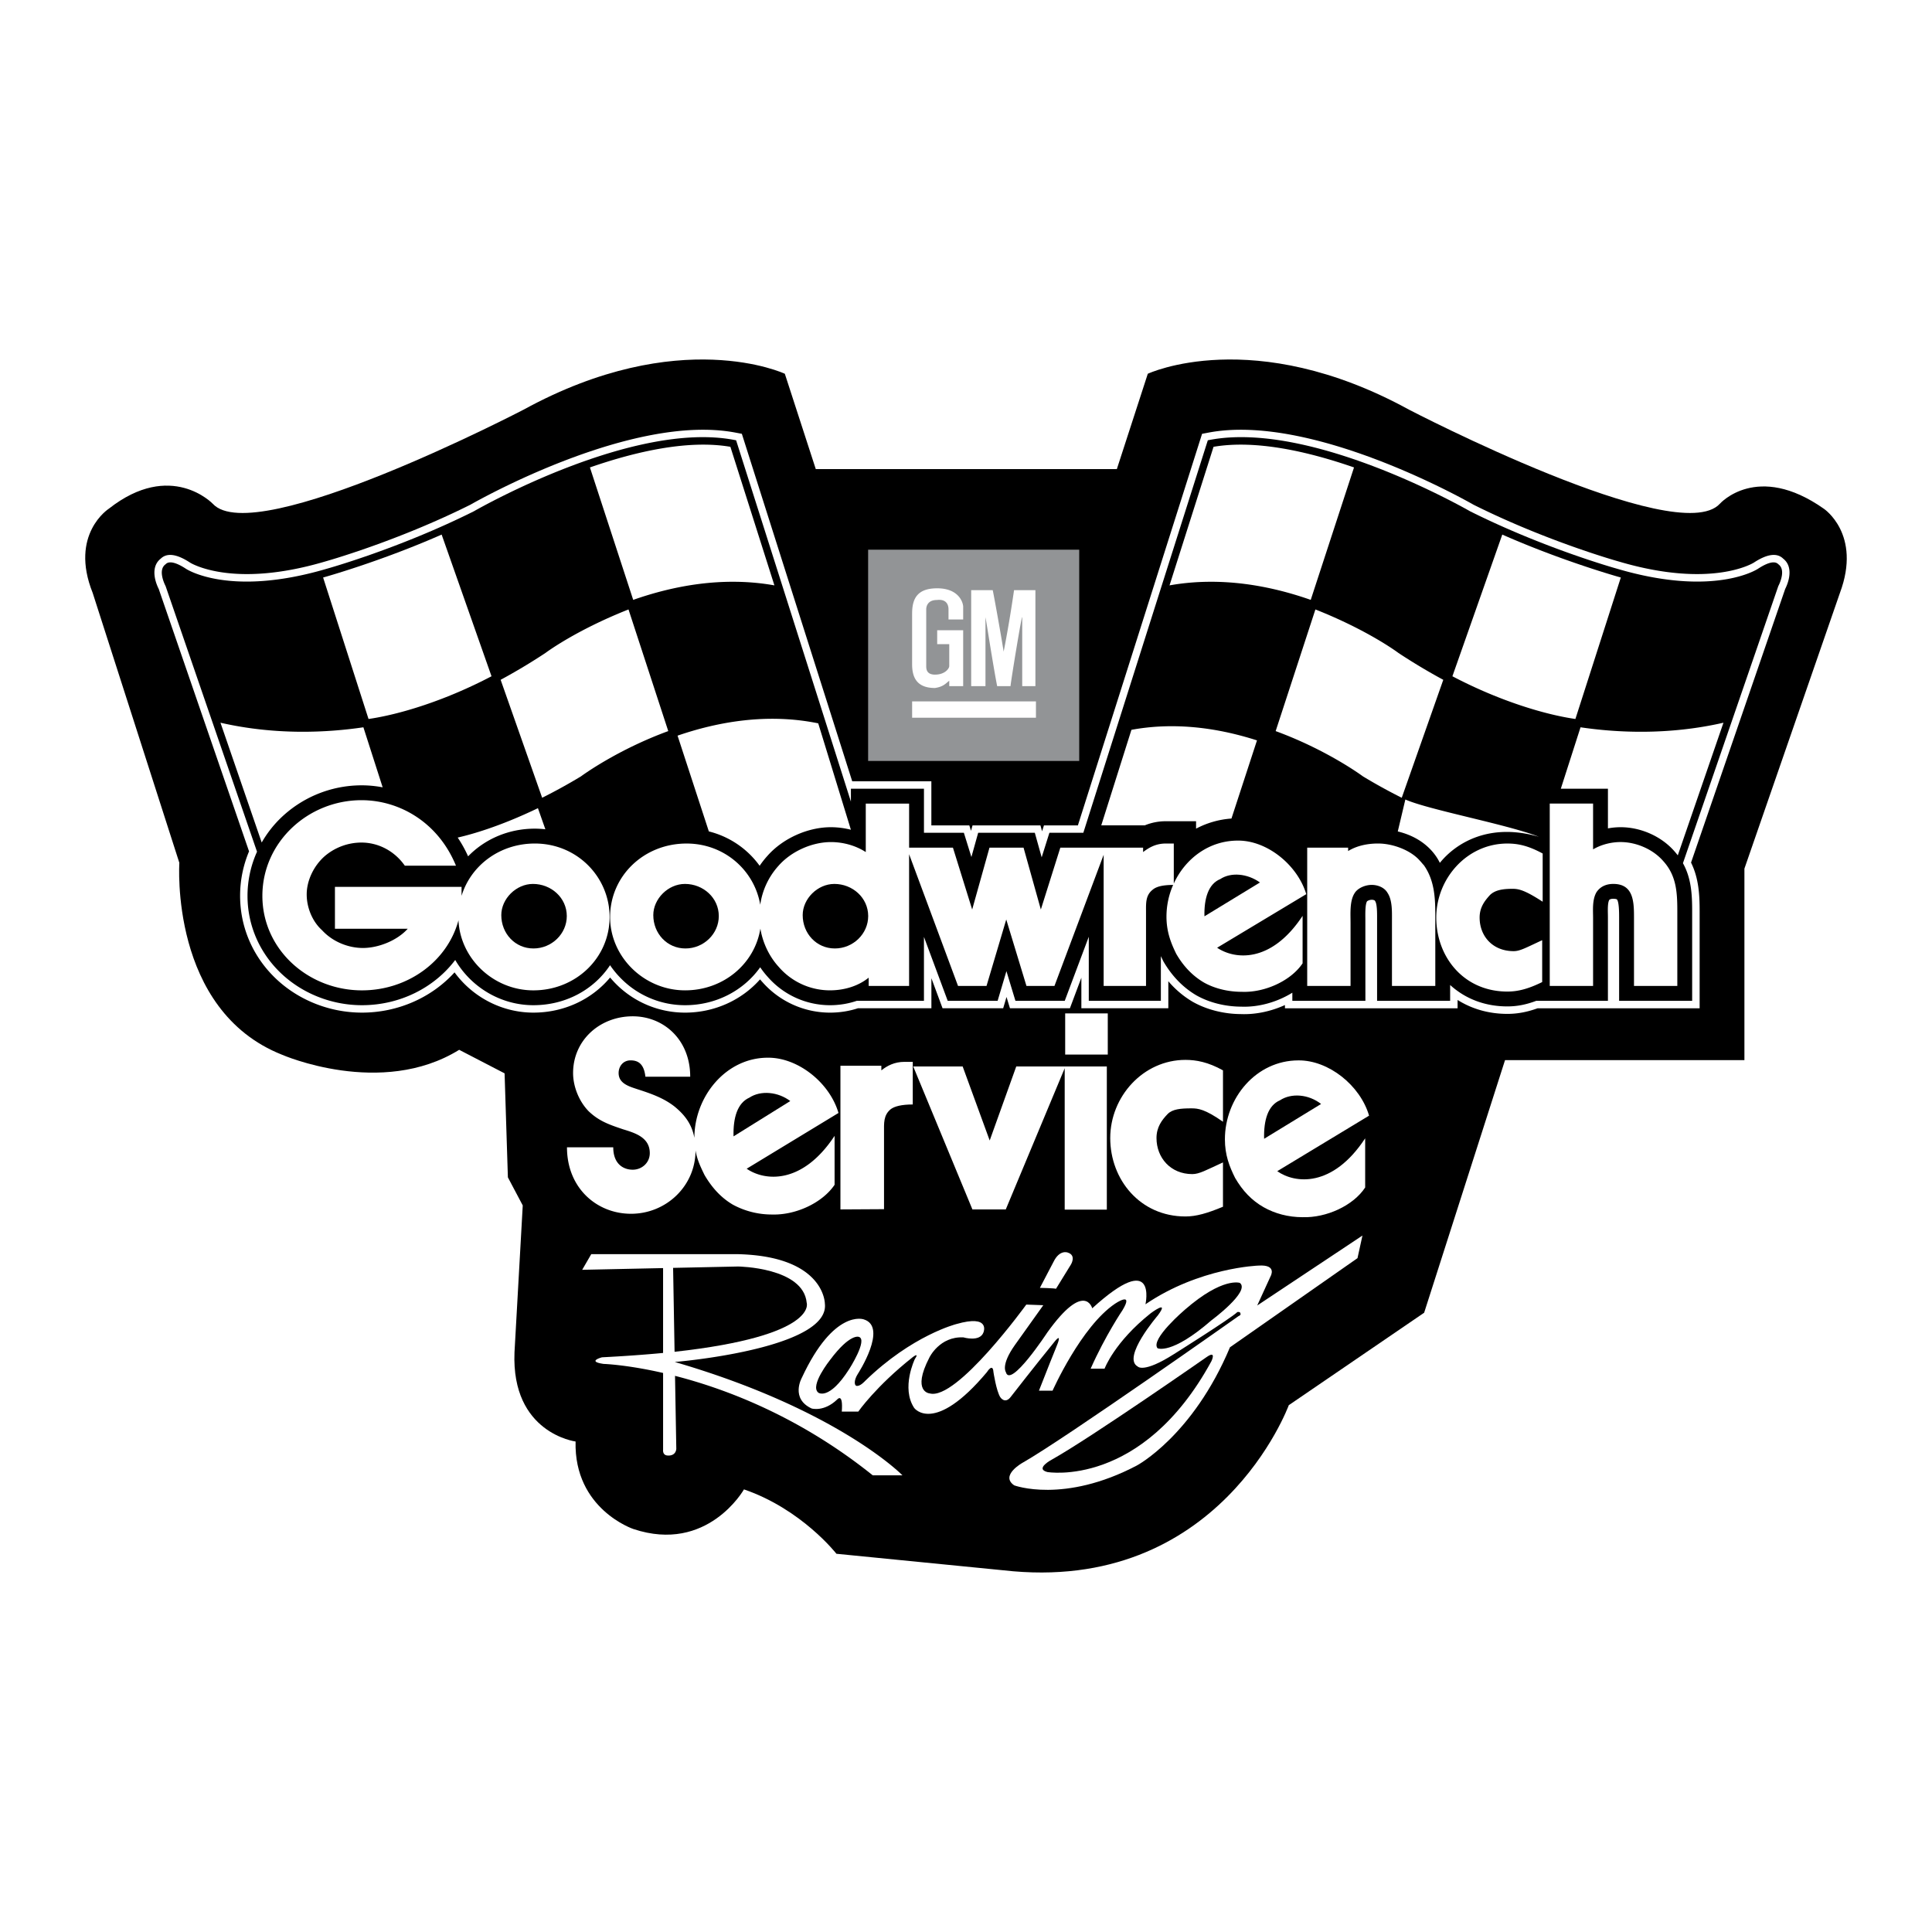
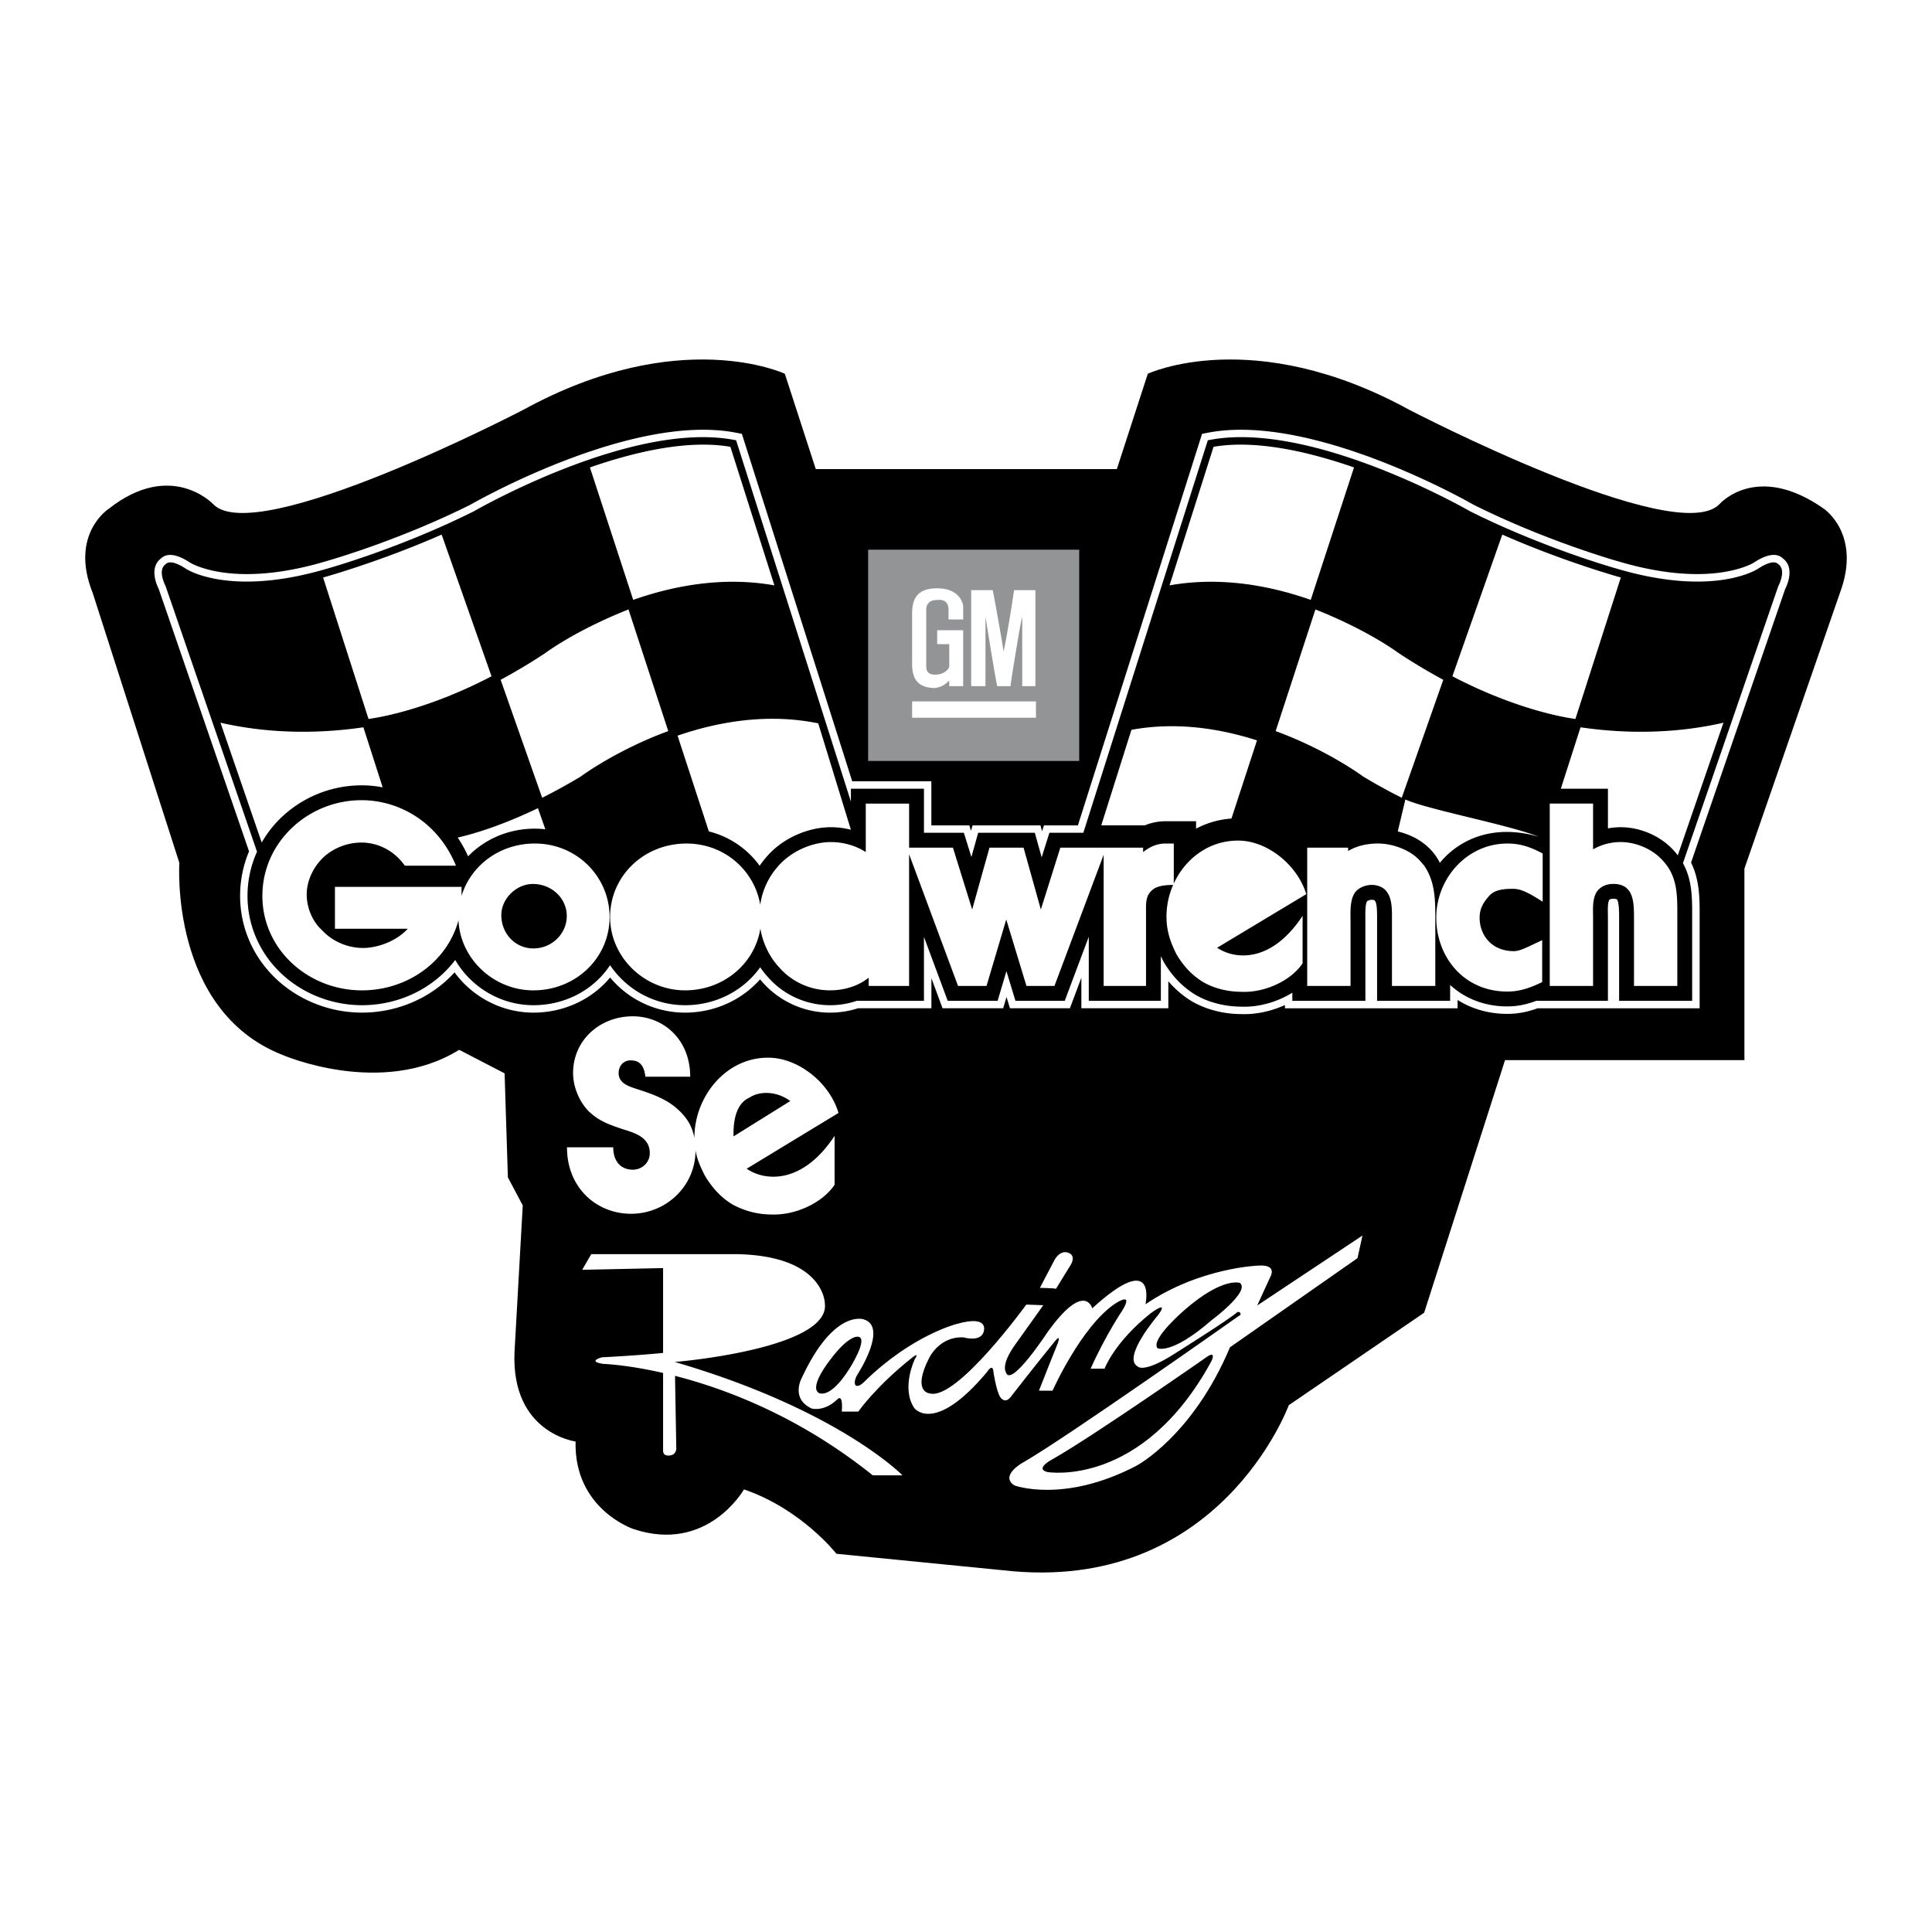
<svg xmlns="http://www.w3.org/2000/svg" width="2500" height="2500" viewBox="0 0 192.756 192.756">
  <g fill-rule="evenodd" clip-rule="evenodd">
    <path fill="#fff" d="M0 0h192.756v192.756H0V0z" />
    <path d="M45.813 104.74c-7.783 4.818-17.666.494-17.666.494-11.241-4.447-10.253-19.147-10.253-19.147l-8.646-26.93c-2.348-5.867 1.606-8.4 1.606-8.4 6.207-4.88 10.376-.495 10.376-.495 4.2 4.571 31.007-9.388 31.007-9.388 15.565-8.524 26.066-3.583 26.066-3.583l3.088 9.512h30.037l3.088-9.512s10.5-4.941 26.064 3.583c0 0 26.807 13.959 31.008 9.388 0 0 3.705-4.2 10.377.495 0 0 3.799 2.533 1.605 8.4l-9.529 27.507v19.106h-23.883l-8.07 25.201-13.506 9.225s-6.918 18.941-28.496 16.471L83.45 155.02s-3.459-4.447-9.224-6.424c0 0-3.624 6.424-11.036 3.953 0 0-5.93-1.977-5.765-8.73 0 0-6.424-.822-6.094-8.895l.823-14.658-1.482-2.801-.329-10.377-4.53-2.348z" />
    <path d="M178.109 58.761c.508-1.021.707-2.319-.197-3.021-.619-.609-1.604-.479-2.936.395-.039.026-4.191 2.625-13.453-.108-.072-.02-7.156-1.998-14.506-5.669-.875-.5-16.182-9.132-26.434-7.199l-.652.124-12.389 39.066h-3.387l-.186.589-.164-.589H97.03l-.152.541-.007-.02-.162-.521h-3.787V77.95h-7.896L74.014 43.281l-.652-.123c-10.253-1.933-25.56 6.7-26.434 7.199-7.348 3.671-14.434 5.65-14.518 5.673-9.249 2.729-13.401.131-13.445.103-1.328-.871-2.312-1.002-2.931-.393-.904.702-.706 2-.197 3.021l9.011 26.179a11.429 11.429 0 0 0-.893 4.441c0 3.026 1.192 5.885 3.358 8.051 2.287 2.287 5.495 3.598 8.802 3.598 3.565 0 6.942-1.486 9.235-4.016 1.831 2.498 4.757 4.016 7.867 4.016 3.025 0 5.814-1.295 7.653-3.502.184.217.375.428.576.629a9.706 9.706 0 0 0 6.905 2.873c2.905 0 5.631-1.227 7.478-3.318a12.18 12.18 0 0 0 .192.221l.014.016.001-.002a8.995 8.995 0 0 0 6.77 3.084c.965 0 1.902-.146 2.789-.436h7.331v-2.998l1.113 2.998h6.048l.334-1.127.342 1.127h5.982l1.143-3.049v3.049h8.676v-2.699a9.52 9.52 0 0 0 2.432 2.053l.014.008.021.012.008.004c1.379.77 3.086 1.197 4.781 1.203 1.441.057 2.982-.268 4.379-.902v.322h17.225v-.83c1.445.91 3.137 1.389 4.969 1.389 1.006 0 1.967-.18 3.014-.559h16.166v-9.707c0-1.599-.084-3.262-.857-4.829l9.393-27.299z" fill="#fff" />
    <path d="M167.064 84.94l.012.013.012.013-.024-.026zM76.574 97.438c-.011-.012.008.01.008.01-.002-.005-.005-.007-.008-.01zM76.566 85.39l.012-.013.008-.009-.02.022z" />
    <path d="M177.42 56.292c-.209-.228-.732-.394-2.033.459-.041.029-4.336 2.859-14.061-.011-.072-.02-7.221-2.012-14.656-5.729-.645-.37-15.883-9.023-25.949-7.125l-.217.041-12.42 39.161h-3.385l-.771 2.449-.684-2.449h-5.652l-.675 2.418-.751-2.418h-3.982v-4.397h-7.289v1.287L73.442 43.927l-.218-.041c-10.066-1.897-25.304 6.756-25.948 7.125-7.436 3.717-14.584 5.709-14.656 5.729-9.726 2.87-14.02.04-14.062.011-1.3-.853-1.823-.687-2.032-.459-.791.553-.133 1.933-.003 2.187l9.12 26.497a10.685 10.685 0 0 0-.949 4.405c0 2.828 1.116 5.5 3.141 7.525 2.149 2.15 5.167 3.383 8.278 3.383 3.787 0 7.214-1.744 9.305-4.512 1.558 2.68 4.505 4.512 7.798 4.512 3.25 0 6.048-1.572 7.65-3.991.32.472.688.919 1.104 1.335a8.971 8.971 0 0 0 6.381 2.656c3.1 0 5.851-1.471 7.494-3.784.223.329.466.642.729.933a8.259 8.259 0 0 0 6.231 2.852c.938 0 1.843-.152 2.674-.438h6.704v-6.379l2.37 6.379h4.98l.879-2.961.898 2.961h4.92l2.398-6.393v6.393h7.191v-4.457l.246.509c.848 1.469 1.959 2.616 3.303 3.405l.014.008.016.008c1.273.711 2.852 1.104 4.449 1.109 1.75.068 3.598-.467 5.09-1.393v.811h7.289l-.004-8.195c-.006-.536-.02-1.434.168-1.733l.006-.008a.842.842 0 0 1 .461-.146.6.6 0 0 1 .305.075l.041.066c.195.293.191 1.21.189 1.703v8.237h7.289v-1.578c1.539 1.4 3.504 2.137 5.709 2.137.955 0 1.865-.174 2.885-.559h7.148v-8.26c0-.133-.002-.268-.004-.399-.01-.494-.02-1.102.129-1.398.051-.056.15-.122.408-.122.246 0 .346.046.357.058.227.225.227 1.378.227 1.812v8.309h7.287v-8.964c0-1.654-.086-3.268-.92-4.766l9.514-27.643c.132-.252.788-1.633-.001-2.186z" />
    <path d="M26.111 84.058l-4.114-11.953c5.521 1.264 10.667.988 14.259.457l1.922 5.99c-.689-.132-1.396-.2-2.113-.2a11.626 11.626 0 0 0-8.169 3.372 11.02 11.02 0 0 0-1.785 2.334zM46.703 85.437a12.45 12.45 0 0 0-1.039-1.873c1.35-.306 4.19-1.096 8.006-2.933l.741 2.106a9.366 9.366 0 0 0-1.05-.062c-2.609 0-4.985 1.034-6.658 2.762zM76.578 85.377a8.71 8.71 0 0 0-.788 1.003 8.907 8.907 0 0 0-5.068-3.43L67.6 73.396c4.009-1.378 8.948-2.27 14.035-1.228l3.259 10.616a8.122 8.122 0 0 0-1.991-.254c-2.316 0-4.796 1.117-6.325 2.847zM143.656 86.087c-.117-.21-1.047-2.373-4.199-3.133l.756-3.188c2.271 1.019 10.234 2.495 13.322 3.72-4.912-1.432-8.242.577-9.879 2.601zM167.393 85.338a7.308 7.308 0 0 0-.316-.385c-1.291-1.495-3.354-2.423-5.391-2.423a7.04 7.04 0 0 0-1.262.118v-3.956h-4.701l1.967-6.13c3.594.532 8.738.807 14.26-.457l-4.557 13.233z" fill="#fff" />
    <path fill="#cc2229" d="M76.024 97.934l-.005-.006.005.006z" />
    <path d="M116.307 81.934c-.727 0-1.43.14-2.092.413h-4.342l3.01-9.532c3.9-.716 8.107-.363 12.527 1.054l-2.547 7.797a8.878 8.878 0 0 0-3.531 1.008v-.74h-3.025z" fill="#fff" />
    <path fill="#929496" d="M107.674 54.843H86.613v21.078h21.061V54.843z" />
    <path d="M96.893 58.881h2.148c.037.056.797 4.26 1.094 6.131.371-1.871.74-4.075 1.037-6.131h2.131v9.576h-1.316v-6.853c0-.593-1.166 6.575-1.166 6.853h-1.334c-.445-2.278-1.166-7.039-1.166-6.853v6.853h-1.427v-9.576h-.001zM91.003 61.196c0-1.556.593-2.501 2.5-2.501 2.149 0 2.593 1.408 2.593 1.853v1.259h-1.463v-1.019c0-.315-.111-1.056-1.167-.926-.889 0-1.056.611-1.056.926v5.668c0 .241 0 .852.871.852 1 0 1.426-.611 1.426-.852V64.27h-1.204v-1.389h2.593v5.575h-1.389v-.536c-.333.241-.556.592-1.426.722-1.871 0-2.279-1.13-2.279-2.371v-5.075h.001zM103.357 71.606H91.003v-1.63h12.354v1.63zM60.82 91.494c0-3.984-3.231-7.336-7.458-7.336-3.502 0-6.384 2.186-7.312 5.219v-.895H33.417v4.179h7.264c-1.069 1.19-2.939 1.919-4.47 1.919-1.481 0-3.037-.632-4.081-1.773-.972-.875-1.53-2.259-1.53-3.571 0-1.385.704-2.866 1.822-3.838a5.653 5.653 0 0 1 3.644-1.336c1.579 0 3.231.753 4.324 2.308h5.102c-1.773-4.324-5.636-6.535-9.426-6.535-5.32 0-9.888 4.179-9.888 9.547 0 5.344 4.567 9.426 9.937 9.426 4.53 0 8.519-2.863 9.628-6.991.177 3.84 3.503 6.991 7.474 6.991 4.226-.001 7.603-3.232 7.603-7.314z" fill="#fff" />
    <path d="M53.221 94.628c-1.822 0-3.207-1.482-3.207-3.328 0-1.628 1.482-3.11 3.158-3.11 1.822 0 3.377 1.385 3.377 3.207 0 1.773-1.506 3.231-3.328 3.231z" />
    <path d="M141.668 85.882c-.875-1.02-2.648-1.725-4.178-1.725-1.117 0-2.162.243-2.988.753v-.34h-4.082v13.798h4.324v-6.292c0-.924-.096-2.162.389-2.94.293-.51 1.045-.85 1.725-.85.584 0 1.264.243 1.58.802.486.729.438 1.895.438 2.745v6.535h4.324V91.25c0-1.725-.098-3.45-1.143-4.932-.145-.144-.243-.289-.389-.436zM143.297 91.543c0 3.936 2.744 7.385 7.094 7.385 1.02 0 2.041-.242 3.473-.947v-4.178c-1.627.753-2.211 1.093-2.842 1.093-2.113 0-3.4-1.506-3.4-3.353 0-1.021.51-1.676 1.045-2.259.51-.486 1.262-.607 2.258-.607.633 0 1.264.17 2.988 1.288v-4.81c-1.48-.802-2.502-.996-3.521-.996-4.035-.001-7.095 3.497-7.095 7.384zM165.961 85.931c-1.02-1.19-2.695-1.919-4.275-1.919-.922 0-1.918.243-2.744.729v-4.567h-4.324v18.195h4.324v-6.778c0-.801-.098-1.822.34-2.575.389-.583.996-.826 1.676-.826 2.018 0 2.066 1.773 2.066 3.353v6.826h4.322v-7.482c0-1.87-.096-3.522-1.385-4.956zM68.351 98.807c3.82 0 6.945-2.639 7.512-6.161.234 1.409.869 2.762 1.817 3.804a6.747 6.747 0 0 0 5.125 2.356c1.458 0 2.843-.438 3.863-1.264v.826h4.033V85.225l4.882 13.144h2.842l1.969-6.631 2.016 6.631h2.793l4.908-13.086v13.086h4.227v-7.385c0-.875-.049-1.652.656-2.21.381-.333 1.043-.479 2.049-.485a7.912 7.912 0 0 0-.664 3.157c0 1.506.438 2.624.973 3.717.729 1.263 1.65 2.21 2.77 2.867 1.043.584 2.379.924 3.766.924 2.283.096 4.906-1.094 6.072-2.843v-4.737c-3.158 4.785-6.803 4.349-8.527 3.182l8.893-5.345c-.875-2.915-3.912-5.369-6.828-5.344-2.902 0-5.258 1.823-6.389 4.282v-3.99h-.801c-.973 0-1.652.389-2.26.851v-.438h-8.26l-1.943 6.171-1.725-6.171h-3.4l-1.726 6.171-1.919-6.171h-4.373v-4.397h-4.324v4.835c-1.021-.656-2.26-.996-3.474-.996-1.919 0-3.984.947-5.223 2.356a7.308 7.308 0 0 0-1.831 3.897c-.584-3.421-3.568-6.108-7.352-6.108-4.275 0-7.628 3.255-7.628 7.336-.001 3.984 3.4 7.312 7.481 7.312z" fill="#fff" />
-     <path d="M121.748 87.705c1.068-.704 2.697-.559 3.959.34l-5.539 3.376c-.047-1.773.389-3.231 1.58-3.716zM83.243 88.19c1.822 0 3.377 1.385 3.377 3.207 0 1.773-1.506 3.231-3.328 3.231-1.822 0-3.207-1.482-3.207-3.328-.001-1.628 1.482-3.11 3.158-3.11zM68.337 88.19c1.822 0 3.377 1.385 3.377 3.207 0 1.773-1.506 3.231-3.328 3.231-1.822 0-3.207-1.482-3.207-3.328.001-1.628 1.483-3.11 3.158-3.11z" />
-     <path fill="#fff" d="M106.273 105.213h4.25v-4.106h-4.25v4.106zM87.932 106.791v-.461H83.85v14.334l4.349-.025v-7.652c0-.924-.073-1.725.68-2.332.364-.268 1.044-.461 2.187-.461v-4.252h-.826c-.997-.001-1.726.388-2.308.849zM98.742 113.787l-2.697-7.385h-4.931l5.904 14.262h3.328l5.879-14.086v14.11h4.203v-14.286h-9.037l-2.649 7.385zM110.768 113.545c0 4.131 2.963 7.822 7.506 7.822 1.068 0 2.162-.314 3.742-.971v-4.422c-1.701.777-2.357 1.166-3.062 1.166-2.16 0-3.57-1.627-3.57-3.596 0-1.094.535-1.797 1.117-2.404.486-.486 1.289-.559 2.381-.559.633 0 1.336.072 3.135 1.336v-5.127c-1.482-.826-2.674-1.045-3.742-1.045-4.228.001-7.507 3.669-7.507 7.8zM129.547 105.795c-4.229 0-7.338 3.766-7.338 7.871 0 1.555.438 2.697 1.021 3.863.752 1.287 1.65 2.234 2.842 2.914 1.117.633 2.453.996 3.887.996 2.357.074 5.053-1.141 6.244-2.963v-4.906c-3.256 4.955-7.021 4.518-8.771 3.279l9.16-5.539c-.875-3.013-4.033-5.539-7.045-5.515z" />
-     <path d="M126.121 113.617c-.049-1.869.389-3.328 1.578-3.838 1.143-.754 2.867-.607 4.105.365l-5.683 3.473z" />
    <path d="M76.611 105.527c-4.228 0-7.332 3.916-7.332 7.996 0 .047-.001.018-.001-.004-.246-1.309-.896-2.238-1.995-3.133-1.093-.85-2.356-1.287-3.717-1.725-.802-.268-1.846-.559-1.846-1.604 0-.656.438-1.264 1.191-1.264.729 0 1.336.316 1.481 1.629h4.47c0-3.719-2.672-6.025-5.733-6.025-3.28 0-5.952 2.381-5.952 5.66 0 1.336.583 2.818 1.555 3.814 1.044.996 2.064 1.336 3.425 1.797 1.19.365 2.672.803 2.672 2.381 0 .973-.802 1.652-1.701 1.652-.972 0-1.944-.607-1.944-2.234h-4.616c0 4.08 2.988 6.631 6.39 6.631 3.522 0 6.435-2.789 6.435-6.311 0-.045 0-.018.001.004.17.943.508 1.643.9 2.445.753 1.287 1.676 2.283 2.842 2.963a8.162 8.162 0 0 0 3.887.973c2.381.072 5.029-1.166 6.244-2.965v-4.883c-3.255 4.932-7.021 4.494-8.77 3.279l9.159-5.562c-.875-3.012-4.033-5.537-7.045-5.514z" fill="#fff" />
    <path d="M73.185 113.375c-.048-1.871.389-3.328 1.579-3.863 1.142-.752 2.867-.582 4.082.34l-5.661 3.523z" />
    <path d="M72.871 44.578l4.392 13.825c-5.134-.914-10.083.039-14.088 1.447l-4.318-13.214c4.594-1.596 9.806-2.779 14.014-2.058zM36.768 71.733l-4.531-14.115c.195-.054 5.739-1.601 11.826-4.283l4.976 14.136c-4.717 2.477-9.259 3.829-12.271 4.262zM57.961 77.46a55.424 55.424 0 0 1-3.87 2.133l-4.142-11.769a59.298 59.298 0 0 0 4.468-2.676c.071-.053 3.004-2.252 8.289-4.344l3.966 12.137c-5.009 1.837-8.438 4.318-8.711 4.519zM135.09 46.636l-4.318 13.214c-4.006-1.408-8.955-2.361-14.088-1.447l4.391-13.825c4.208-.721 9.419.462 14.015 2.058zM144.906 67.471l4.977-14.136c6.086 2.683 11.631 4.229 11.826 4.283l-4.531 14.115c-3.012-.433-7.555-1.785-12.272-4.262zM127.273 72.942l3.965-12.137c5.285 2.091 8.219 4.291 8.289 4.344a59.641 59.641 0 0 0 4.469 2.676l-4.143 11.769a55.414 55.414 0 0 1-3.869-2.133c-.273-.202-3.701-2.683-8.711-4.519zM90.039 147.195s-6.377-6.549-22.718-11.311c2.771-.238 15.453-1.719 14.976-5.82 0 0 0-4.775-8.812-4.939H58.991l-.906 1.564 8.071-.172v8.467c-1.8.17-3.82.318-6.094.434 0 0-1.565.412.165.66 0 0 2.297.07 5.93.902v7.662s-.082.576.494.576c0 0 .741.082.824-.658l-.128-7.291c5.155 1.32 12.466 4.098 19.729 9.926h2.963z" fill="#fff" />
-     <path d="M67.156 126.496l6.493-.137s6.506.082 6.836 3.623c0 0 1.186 3.299-13.182 4.887l-.147-8.373z" />
    <path d="M123.727 130.965c.027.061.141.232-.148.336 0 0-17.264 12.199-21.557 14.639 0 0-2.285 1.266-.834 2.254 0 0 4.941 1.854 12.23-1.977 0 0 5.59-2.965 9.295-11.797l12.725-8.895.494-2.254-10.5 6.979 1.328-2.902s.709-1.205-1.205-1.08c0 0-5.867.184-11.271 3.859 0 0 1.234-5.559-5.312.402 0 0-.742-2.811-4.479 2.408 0 0-3.707 5.652-4.139 3.953 0 0-.525-.68.896-2.688l2.84-3.982-1.697-.062s-6.95 9.605-9.636 8.863c0 0-1.822-.123-.031-3.582 0 0 1.02-2.131 3.397-2.008 0 0 1.668.494 2.008-.525 0 0 .709-1.791-2.719-.803 0 0-4.417 1.111-9.11 5.684 0 0-.519.59-.879.471-.156-.053-.275-.494.168-1.191 0 0 3.047-4.695.577-5.436 0 0-2.965-1.072-6.177 5.846 0 0-1.152 2.061.989 3.049 0 0 1.225.369 2.553-.906 0 0 .597-.721.453 1.215h1.646s1.75-2.523 5.425-5.426c0 0 .71-.555.216.186 0 0-1.39 2.873-.062 4.879 0 0 1.977 2.719 7.258-3.582 0 0 .586-.957.648 0 0 0 .277 1.854.678 2.502 0 0 .465.74 1.051-.031 0 0 2.348-3.027 4.385-5.527 0 0 .865-1.113.094.709 0 0-.928 2.285-1.668 4.201h1.359s2.84-6.393 6.238-8.68c0 0 1.914-1.297.74.65 0 0-1.697 2.5-3.18 5.836h1.389s.957-2.625 4.602-5.527c0 0 1.945-1.451.711.215 0 0-3.613 4.201-2.008 5.096 0 0 .557.711 3.613-1.234 0 0 5.713-3.582 6.332-4.201.002-.003.231-.038.274.064z" fill="#fff" />
    <path d="M120.365 135.408s-11.426 7.969-15.379 10.191c0 0-1.791.928-.494 1.266 0 0 9.451 1.639 16.369-11.055 0 .001.555-1.142-.496-.402z" />
    <path d="M103.75 128.49s1.453.031 1.607.092l1.482-2.408s.586-.926-.309-1.205c0 0-.805-.338-1.422.928l-1.358 2.593z" fill="#fff" />
    <path d="M85.694 133.381s-.865-.393-2.882 2.305c0 0-2.039 2.555-1.174 3.254 0 0 1.05.844 3.088-2.348.001 0 1.874-2.924.968-3.211zM123.701 127.996s-1.697-.617-5.467 2.656c0 0-3.488 2.965-2.748 3.859 0 0 1.359.711 5.375-2.779 0 0 3.922-2.902 2.84-3.736z" />
  </g>
</svg>